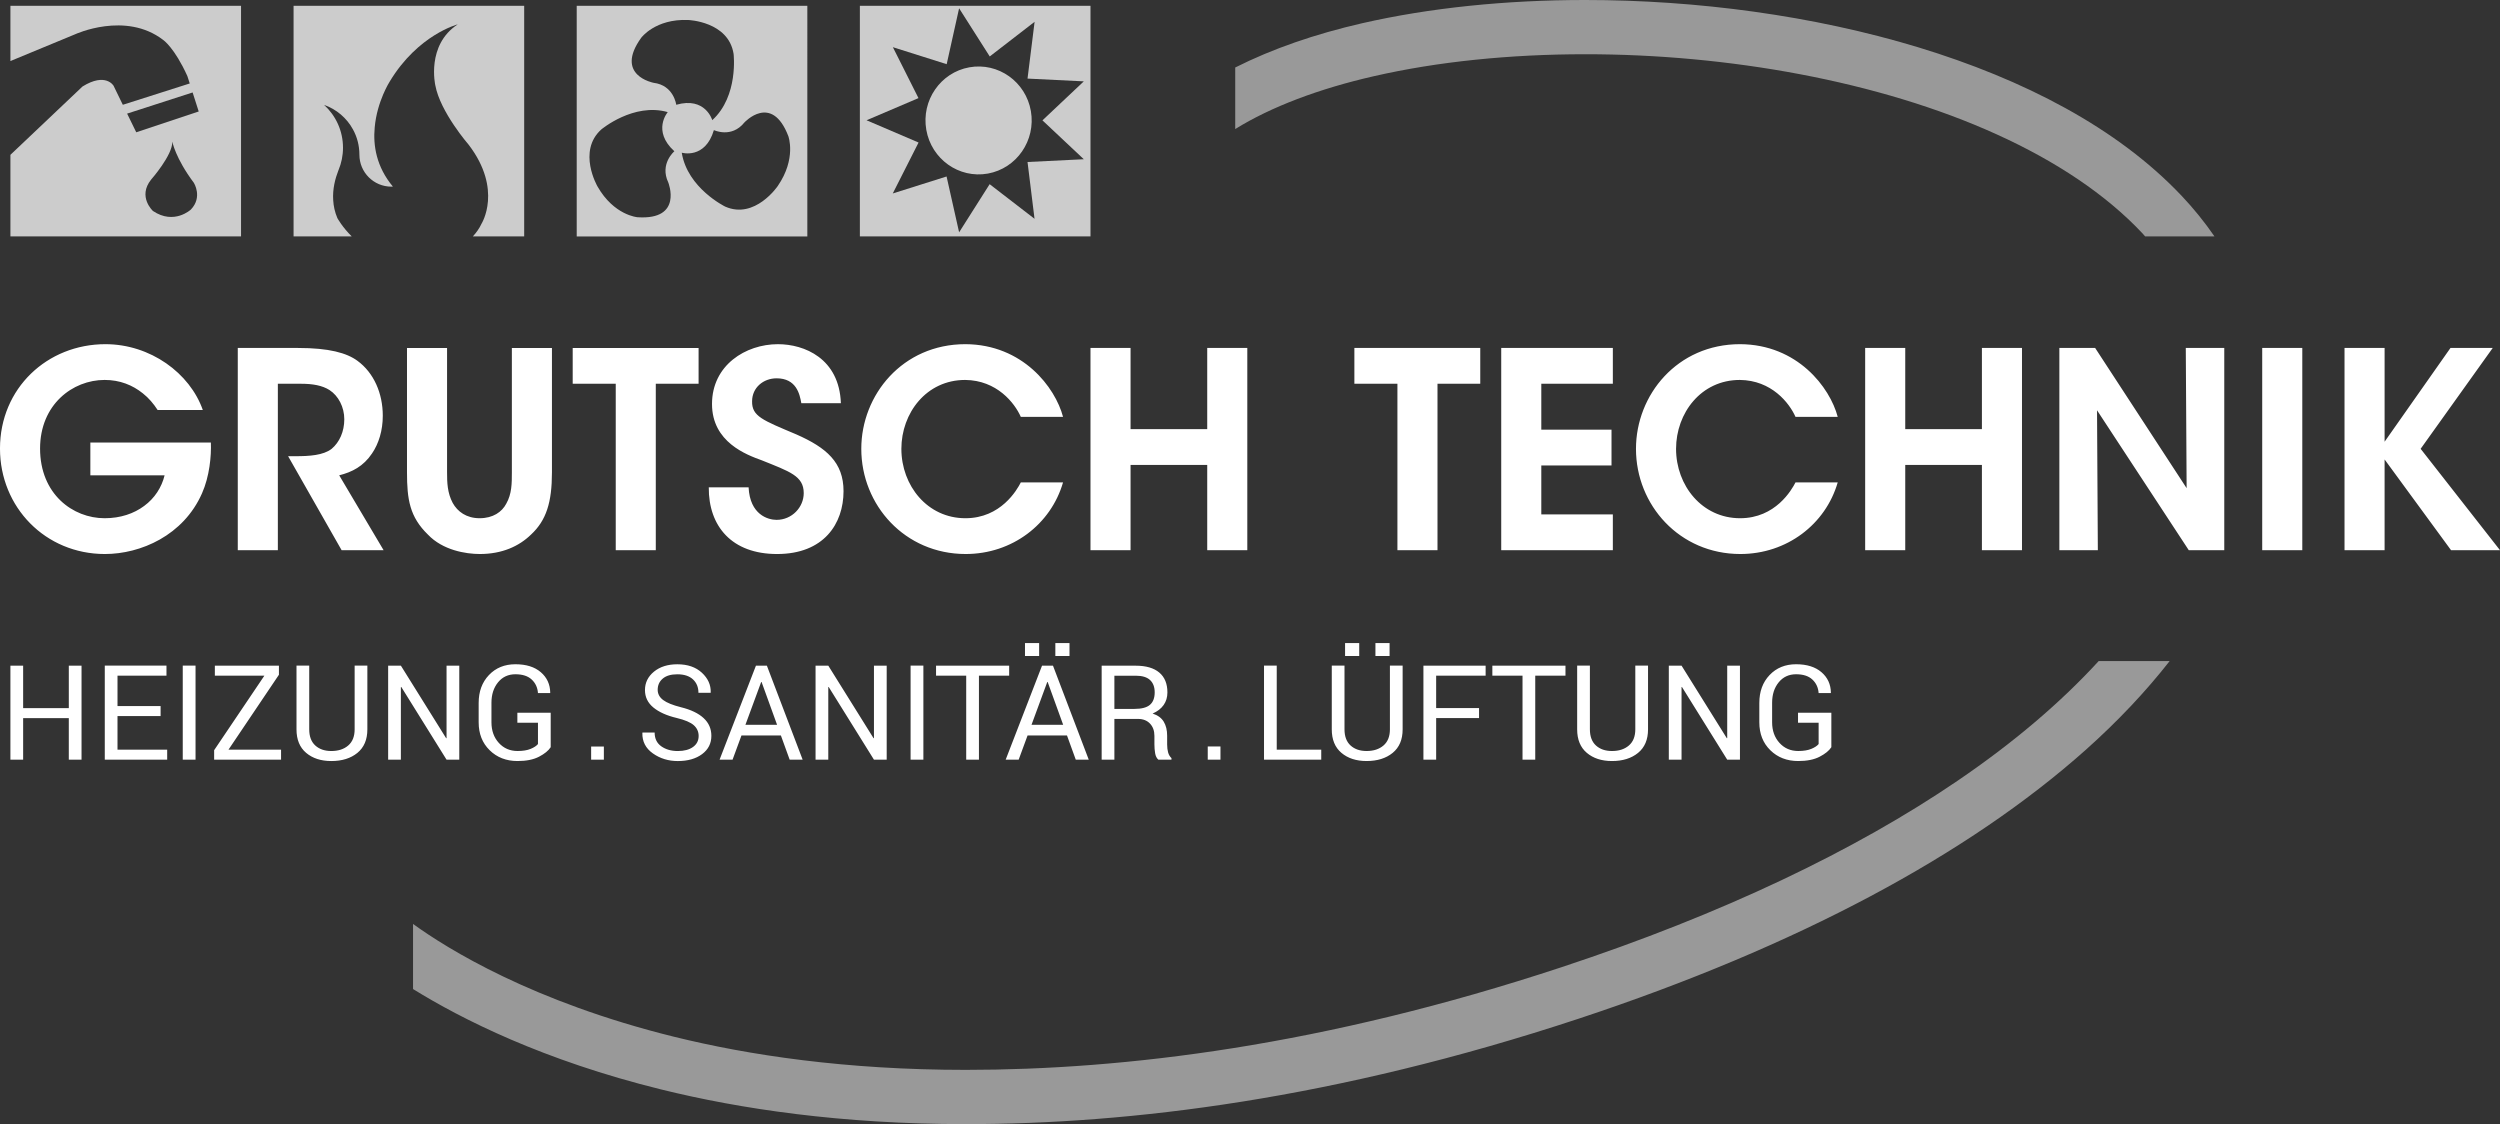
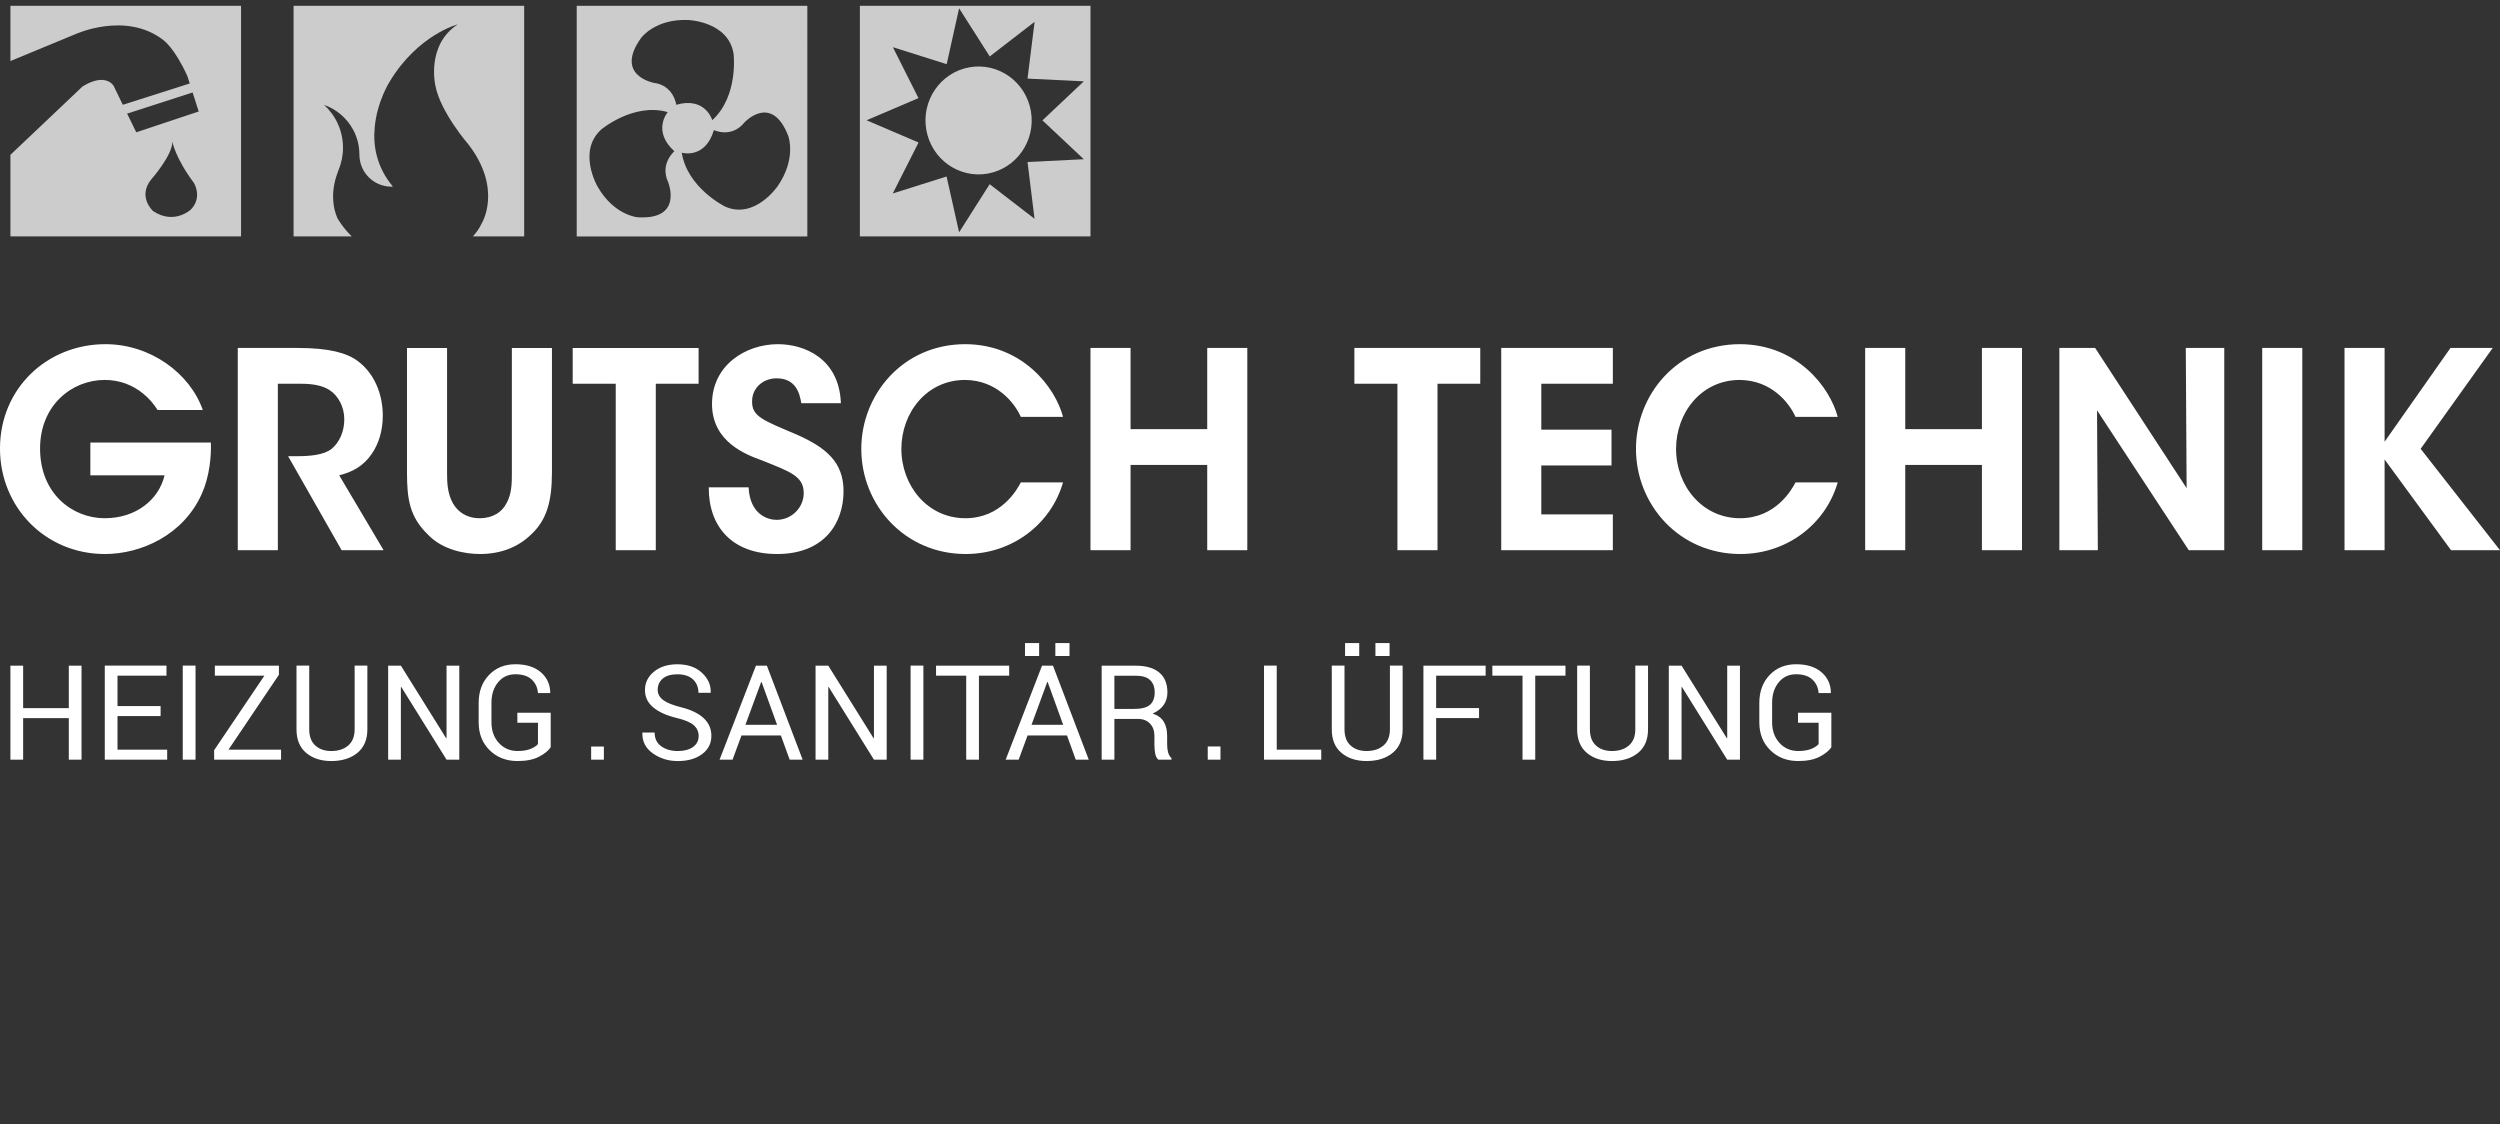
<svg xmlns="http://www.w3.org/2000/svg" id="Ebene_1" width="300" height="134.892" viewBox="0 0 300 134.892">
  <rect x="0" y="0" width="300" height="134.892" fill="#333333" stroke="none" />
  <defs>
    <style>.cls-1{opacity:.5;}.cls-2{opacity:.75;}.cls-3{fill:#fff;stroke-width:0px;}</style>
  </defs>
  <g class="cls-2">
    <path class="cls-3" d="m130.056,19.108l-6.753.332.84,6.814-5.386-4.152-3.664,5.776-1.504-6.7-6.457,2.037,3.095-6.112-6.242-2.671,6.232-2.659-3.072-6.111,6.457,2.04,1.49-6.707,3.677,5.779,5.383-4.158-.849,6.814,6.753.332-4.963,4.68,4.963,4.666Zm-26.872,9.261h27.675V.695h-27.675v27.675Z" />
  </g>
  <g class="cls-2">
    <path class="cls-3" d="m116.323,8.077c-3.466.622-5.779,3.98-5.168,7.501.612,3.521,3.918,5.871,7.381,5.253,3.466-.622,5.779-3.98,5.171-7.501-.611-3.522-3.918-5.871-7.384-5.253" />
  </g>
  <g class="cls-2">
    <path class="cls-3" d="m93.329,22.324s-2.733,4.038-6.297,2.472c0,0-4.535-2.2-5.222-6.473,0,0,2.805.83,3.858-2.712,0,0,2.101,1.015,3.654-.908,0,0,3.279-3.582,5.279,1.637,0,0,.998,2.687-1.272,5.984m-14.9-12.388s-4.739-.881-1.484-5.403c0,0,1.69-2.303,5.645-2.133,0,0,4.824.167,5.441,4.06,0,0,.62,5.068-2.557,7.957,0,0-.824-2.849-4.324-1.845,0,0-.289-2.343-2.721-2.635m1.766,11.959s1.814,4.535-3.689,4.172c0,0-2.821-.213-4.805-3.694,0,0-2.45-4.221.456-6.84,0,0,3.874-3.253,7.975-2.081,0,0-1.921,2.234.794,4.698,0,0-1.792,1.506-.731,3.747m-10.989,6.474h27.675V.695h-27.675v27.675Z" />
  </g>
-   <path class="cls-3" d="m219.761,89.666c-.268.414-.736.794-1.4,1.139-.663.347-1.522.519-2.576.519-1.349,0-2.464-.431-3.345-1.295-.881-.863-1.321-1.979-1.321-3.349v-2.325c0-1.37.41-2.486,1.232-3.349.822-.863,1.881-1.295,3.179-1.295,1.291,0,2.307.318,3.046.953.739.636,1.116,1.454,1.132,2.457l-.016.047h-1.457c-.047-.656-.296-1.197-.749-1.62-.452-.424-1.104-.636-1.956-.636-.863,0-1.558.323-2.086.968-.527.646-.79,1.464-.79,2.455v2.339c0,1.002.295,1.827.884,2.475.589.647,1.338.972,2.248.972.64,0,1.165-.086,1.573-.256.408-.169.7-.363.876-.579v-2.56h-2.473v-1.201h4v4.139Zm-10.967,1.496h-1.528l-5.434-8.728-.046.015v8.713h-1.528v-11.285h1.528l5.434,8.712.046-.015v-8.697h1.528v11.285Zm-11.03-11.285v7.65c0,1.23-.4,2.17-1.198,2.822-.799.651-1.841.976-3.127.976-1.241,0-2.247-.327-3.02-.981-.773-.654-1.159-1.593-1.159-2.818v-7.65h1.528v7.645c0,.852.243,1.498.728,1.94.486.442,1.126.662,1.923.662.837,0,1.513-.22,2.027-.662.514-.442.772-1.088.772-1.94v-7.645h1.527Zm-9.906,1.201h-3.628v10.084h-1.527v-10.084h-3.62v-1.201h8.775v1.201Zm-10.372,5.092h-5.147v4.992h-1.528v-11.285h7.465v1.201h-5.937v3.891h5.147v1.201Zm-10.736-7.449h-1.698v-1.55h1.698v1.55Zm-3.643,0h-1.698v-1.55h1.698v1.55Zm5.209,1.155v7.65c0,1.23-.4,2.17-1.198,2.822-.798.651-1.841.976-3.127.976-1.24,0-2.247-.327-3.02-.981-.773-.654-1.158-1.593-1.158-2.818v-7.65h1.527v7.645c0,.852.243,1.498.728,1.94.486.442,1.127.662,1.923.662.837,0,1.513-.22,2.027-.662.514-.442.772-1.088.772-1.94v-7.645h1.527Zm-15.108,10.084h5.341v1.201h-6.868v-11.285h1.527v10.084Zm-6.752,1.201h-1.527v-1.581h1.527v1.581Zm-12.73-6.092h2.403c.863,0,1.483-.163,1.864-.491.38-.327.57-.826.57-1.497,0-.635-.184-1.126-.554-1.474-.37-.348-.945-.522-1.725-.522h-2.558v3.984Zm0,1.201v4.891h-1.527v-11.278h4.084c1.236,0,2.178.274,2.83.822.651.548.976,1.343.976,2.387,0,.579-.152,1.083-.454,1.512-.302.429-.743.77-1.321,1.023.62.202,1.065.528,1.337.981.272.452.407,1.012.407,1.678v1.062c0,.351.039.667.116.945.077.279.212.506.403.682v.186h-1.574c-.201-.176-.331-.434-.387-.775-.056-.34-.086-.692-.086-1.054v-1.031c0-.609-.178-1.101-.534-1.473-.356-.372-.834-.558-1.434-.558h-2.837Zm-5.387-7.549h-1.698v-1.55h1.698v1.55Zm-4.558,8.255h3.798l-1.86-5.139h-.047l-1.891,5.139Zm.915-8.255h-1.698v-1.55h1.698v1.55Zm3.341,9.534h-4.728l-1.07,2.907h-1.558l4.364-11.285h1.311l4.294,11.285h-1.558l-1.054-2.907Zm-6.937-7.177h-3.627v10.084h-1.528v-10.084h-3.619v-1.201h8.774v1.201Zm-10.294,10.084h-1.535v-11.286h1.535v11.286Zm-4.403,0h-1.528l-5.434-8.728-.047.015v8.713h-1.527v-11.285h1.527l5.435,8.712.046-.015v-8.697h1.528v11.285Zm-16.953-4.186h3.799l-1.861-5.139h-.046l-1.892,5.139Zm4.255,1.279h-4.728l-1.07,2.907h-1.558l4.365-11.285h1.31l4.294,11.285h-1.558l-1.054-2.907Zm-9.867.065c0-.513-.194-.944-.581-1.291-.388-.347-1.075-.638-2.062-.874-1.194-.285-2.125-.705-2.795-1.259-.669-.554-1.004-1.251-1.004-2.09,0-.88.36-1.616,1.081-2.207.721-.59,1.655-.885,2.802-.885,1.236,0,2.218.339,2.949,1.015.731.677,1.085,1.463,1.058,2.357l-.015.047h-1.458c0-.661-.219-1.197-.655-1.605-.437-.407-1.063-.612-1.879-.612-.759,0-1.342.172-1.748.516-.406.343-.609.792-.609,1.345,0,.49.22.9.66,1.229.439.328,1.152.616,2.139.864,1.189.295,2.093.728,2.713,1.302.621.574.93,1.284.93,2.132,0,.909-.372,1.641-1.116,2.194-.744.552-1.716.829-2.915.829-1.127,0-2.123-.306-2.989-.919-.865-.612-1.285-1.43-1.259-2.453l.016-.047h1.457c0,.723.266,1.274.799,1.651.532.377,1.191.566,1.976.566.77,0,1.379-.162,1.829-.486s.675-.763.675-1.318m-11.373,2.842h-1.527v-1.581h1.527v1.581Zm-6.381-1.496c-.269.414-.736.794-1.4,1.139-.664.347-1.523.519-2.577.519-1.349,0-2.464-.431-3.345-1.295-.881-.863-1.321-1.979-1.321-3.349v-2.325c0-1.37.411-2.486,1.233-3.349.821-.863,1.88-1.295,3.178-1.295,1.292,0,2.307.318,3.046.953.739.636,1.117,1.454,1.132,2.457l-.015.047h-1.458c-.046-.656-.296-1.197-.748-1.62-.452-.424-1.104-.636-1.957-.636-.863,0-1.558.323-2.085.968-.527.646-.791,1.464-.791,2.455v2.339c0,1.002.295,1.827.884,2.475.589.647,1.339.972,2.248.972.641,0,1.165-.086,1.573-.256.408-.169.7-.363.876-.579v-2.56h-2.472v-1.201h4v4.139Zm-10.969,1.496h-1.527l-5.434-8.728-.047.015v8.713h-1.527v-11.285h1.527l5.434,8.712.047-.015v-8.697h1.527v11.285Zm-11.03-11.285v7.65c0,1.23-.4,2.17-1.198,2.822-.798.651-1.841.976-3.127.976-1.24,0-2.247-.327-3.02-.981-.773-.654-1.158-1.593-1.158-2.818v-7.65h1.527v7.645c0,.852.243,1.498.729,1.94.485.442,1.126.662,1.922.662.837,0,1.513-.22,2.027-.662.514-.442.772-1.088.772-1.94v-7.645h1.527Zm-16.665,10.084h6.309v1.201h-8.03v-1.139l6.031-8.945h-5.945v-1.201h7.689v1.093l-6.054,8.991Zm-3.953,1.201h-1.535v-11.286h1.535v11.286Zm-4.194-5.232h-5.171v4.03h5.961v1.201h-7.488v-11.285h7.403v1.201h-5.876v3.65h5.171v1.202Zm-9.488,5.232h-1.527v-4.984H2.777v4.984h-1.528v-11.285h1.528v5.1h5.48v-5.1h1.527v11.285Zm271.559-25.139h4.809v-10.889l7.974,10.889h5.874l-9.522-12.165,8.65-12.102h-5.07l-7.905,11.25v-11.25h-4.809v24.267Zm-9.877,0h4.81v-24.268h-4.81v24.268Zm-20.047-24.267h-4.295v24.267h4.617l-.097-16.789,11.009,16.789h4.26v-24.267h-4.618l.101,16.824-10.977-16.824Zm-22.789,24.267v-10.231h9.2v10.231h4.81v-24.267h-4.81v9.739h-9.2v-9.739h-4.81v24.267h4.81Zm-13.17-8.132c-.452.885-2.389,4.296-6.649,4.296-4.549,0-7.683-3.903-7.683-8.328,0-4.295,3-8.266,7.651-8.266,3.807.036,5.939,2.756,6.681,4.429h5.067c-.934-3.544-4.839-8.689-11.716-8.722-7.553,0-12.493,6.095-12.493,12.558,0,6.756,5.23,12.623,12.525,12.623,5.584,0,10.231-3.573,11.683-8.591h-5.067Zm-35.312,8.132h13.394v-4.296h-8.585v-5.87h8.426v-4.296h-8.426v-5.51h8.585v-4.295h-13.394v24.267Zm-12.457,0h4.809v-19.972h5.132v-4.295h-15.106v4.295h5.165v19.972Zm-32.023,0v-10.231h9.2v10.231h4.809v-24.267h-4.809v9.739h-9.2v-9.739h-4.809v24.267h4.809Zm-13.17-8.132c-.452.885-2.388,4.296-6.648,4.296-4.553,0-7.684-3.903-7.684-8.328,0-4.295,3-8.266,7.651-8.266,3.807.036,5.939,2.756,6.681,4.429h5.067c-.934-3.544-4.838-8.689-11.715-8.722-7.553,0-12.494,6.095-12.494,12.558,0,6.756,5.23,12.623,12.526,12.623,5.584,0,10.231-3.573,11.682-8.591h-5.067Zm-37.444.589c-.033,4.689,2.776,8.002,8.198,8.002,5.617,0,7.973-3.642,7.973-7.543,0-3.443-2.03-5.213-5.678-6.817-4.036-1.706-5.328-2.164-5.295-3.967,0-1.643,1.357-2.757,2.939-2.757,2.357,0,2.776,1.869,2.968,2.985h4.748c-.196-5.379-4.393-7.081-7.553-7.081-3.876,0-7.912,2.522-7.912,7.179,0,4.591,4.165,6.099,5.972,6.756,3.323,1.344,5.035,1.868,5.035,3.934,0,1.706-1.419,3.212-3.258,3.212-1.035,0-3.199-.622-3.358-3.902h-4.777Zm-11.165,7.543h4.807v-19.972h5.136v-4.295h-15.107v4.295h5.165v19.972Zm-25.048-24.267v14.923c0,3.245.319,5.344,2.515,7.475,1.777,1.868,4.521,2.327,6.229,2.327,2.648,0,4.683-.917,6.134-2.327,1.839-1.705,2.516-3.869,2.516-7.475v-14.923h-4.81v14.923c0,1.309,0,2.588-.676,3.769-.515.983-1.582,1.738-3.196,1.738-1.579,0-2.646-.788-3.228-1.835-.645-1.214-.677-2.461-.677-3.672v-14.923h-4.807Zm-20.307,24.267h4.81v-19.972h2.808c1.357,0,2.519.198,3.391.755,1.065.69,1.774,2.035,1.774,3.508,0,1.477-.579,2.756-1.516,3.544-1.003.785-2.711.885-4.296.885h-.93l6.421,11.279h5.038l-5.328-8.985c1.55-.39,2.907-1.08,3.938-2.623.807-1.181,1.292-2.756,1.292-4.526,0-2.688-1.067-5.145-3.037-6.59-1.291-.951-3.42-1.543-7.133-1.543h-7.231v24.267Zm-4.195-16.821c-1.549-4.426-6.294-7.901-11.686-7.901-6.974,0-12.653,5.278-12.653,12.525,0,7.049,5.454,12.656,12.588,12.656,4.292,0,9.427-2.229,11.653-7.28.905-2.03,1.13-4.494,1.065-6.099h-14.462v3.934h8.91c-.352,1.442-1.192,2.753-2.451,3.674-1.229.918-2.841,1.475-4.748,1.475-3.807,0-7.745-2.887-7.745-8.361,0-5.278,3.905-8.233,7.745-8.233,1.841,0,3.358.624,4.585,1.608.709.557,1.289,1.246,1.777,2.001h5.421Z" />
+   <path class="cls-3" d="m219.761,89.666c-.268.414-.736.794-1.4,1.139-.663.347-1.522.519-2.576.519-1.349,0-2.464-.431-3.345-1.295-.881-.863-1.321-1.979-1.321-3.349v-2.325c0-1.37.41-2.486,1.232-3.349.822-.863,1.881-1.295,3.179-1.295,1.291,0,2.307.318,3.046.953.739.636,1.116,1.454,1.132,2.457l-.016.047h-1.457c-.047-.656-.296-1.197-.749-1.62-.452-.424-1.104-.636-1.956-.636-.863,0-1.558.323-2.086.968-.527.646-.79,1.464-.79,2.455v2.339c0,1.002.295,1.827.884,2.475.589.647,1.338.972,2.248.972.64,0,1.165-.086,1.573-.256.408-.169.7-.363.876-.579v-2.56h-2.473v-1.201h4v4.139Zm-10.967,1.496h-1.528l-5.434-8.728-.046.015v8.713h-1.528v-11.285h1.528l5.434,8.712.046-.015v-8.697h1.528v11.285Zm-11.03-11.285v7.65c0,1.23-.4,2.17-1.198,2.822-.799.651-1.841.976-3.127.976-1.241,0-2.247-.327-3.02-.981-.773-.654-1.159-1.593-1.159-2.818v-7.65h1.528v7.645c0,.852.243,1.498.728,1.94.486.442,1.126.662,1.923.662.837,0,1.513-.22,2.027-.662.514-.442.772-1.088.772-1.94v-7.645h1.527Zm-9.906,1.201h-3.628v10.084h-1.527v-10.084h-3.62v-1.201h8.775v1.201Zm-10.372,5.092h-5.147v4.992h-1.528v-11.285h7.465v1.201h-5.937v3.891h5.147v1.201Zm-10.736-7.449h-1.698v-1.55h1.698v1.55Zm-3.643,0h-1.698v-1.55h1.698v1.55Zm5.209,1.155v7.65c0,1.23-.4,2.17-1.198,2.822-.798.651-1.841.976-3.127.976-1.24,0-2.247-.327-3.02-.981-.773-.654-1.158-1.593-1.158-2.818v-7.65h1.527v7.645c0,.852.243,1.498.728,1.94.486.442,1.127.662,1.923.662.837,0,1.513-.22,2.027-.662.514-.442.772-1.088.772-1.94v-7.645h1.527Zm-15.108,10.084h5.341v1.201h-6.868v-11.285h1.527v10.084Zm-6.752,1.201h-1.527v-1.581h1.527v1.581Zm-12.73-6.092h2.403c.863,0,1.483-.163,1.864-.491.38-.327.57-.826.57-1.497,0-.635-.184-1.126-.554-1.474-.37-.348-.945-.522-1.725-.522h-2.558v3.984Zm0,1.201v4.891h-1.527v-11.278h4.084c1.236,0,2.178.274,2.83.822.651.548.976,1.343.976,2.387,0,.579-.152,1.083-.454,1.512-.302.429-.743.77-1.321,1.023.62.202,1.065.528,1.337.981.272.452.407,1.012.407,1.678v1.062c0,.351.039.667.116.945.077.279.212.506.403.682v.186h-1.574c-.201-.176-.331-.434-.387-.775-.056-.34-.086-.692-.086-1.054v-1.031c0-.609-.178-1.101-.534-1.473-.356-.372-.834-.558-1.434-.558h-2.837Zm-5.387-7.549h-1.698v-1.55h1.698v1.55Zm-4.558,8.255h3.798l-1.86-5.139h-.047l-1.891,5.139Zm.915-8.255h-1.698v-1.55h1.698v1.55Zm3.341,9.534h-4.728l-1.07,2.907h-1.558l4.364-11.285h1.311l4.294,11.285h-1.558l-1.054-2.907Zm-6.937-7.177h-3.627v10.084h-1.528v-10.084h-3.619v-1.201h8.774v1.201Zm-10.294,10.084h-1.535v-11.286h1.535v11.286Zm-4.403,0h-1.528l-5.434-8.728-.047.015v8.713h-1.527v-11.285h1.527l5.435,8.712.046-.015v-8.697h1.528v11.285m-16.953-4.186h3.799l-1.861-5.139h-.046l-1.892,5.139Zm4.255,1.279h-4.728l-1.07,2.907h-1.558l4.365-11.285h1.31l4.294,11.285h-1.558l-1.054-2.907Zm-9.867.065c0-.513-.194-.944-.581-1.291-.388-.347-1.075-.638-2.062-.874-1.194-.285-2.125-.705-2.795-1.259-.669-.554-1.004-1.251-1.004-2.09,0-.88.36-1.616,1.081-2.207.721-.59,1.655-.885,2.802-.885,1.236,0,2.218.339,2.949,1.015.731.677,1.085,1.463,1.058,2.357l-.015.047h-1.458c0-.661-.219-1.197-.655-1.605-.437-.407-1.063-.612-1.879-.612-.759,0-1.342.172-1.748.516-.406.343-.609.792-.609,1.345,0,.49.22.9.66,1.229.439.328,1.152.616,2.139.864,1.189.295,2.093.728,2.713,1.302.621.574.93,1.284.93,2.132,0,.909-.372,1.641-1.116,2.194-.744.552-1.716.829-2.915.829-1.127,0-2.123-.306-2.989-.919-.865-.612-1.285-1.43-1.259-2.453l.016-.047h1.457c0,.723.266,1.274.799,1.651.532.377,1.191.566,1.976.566.77,0,1.379-.162,1.829-.486s.675-.763.675-1.318m-11.373,2.842h-1.527v-1.581h1.527v1.581Zm-6.381-1.496c-.269.414-.736.794-1.4,1.139-.664.347-1.523.519-2.577.519-1.349,0-2.464-.431-3.345-1.295-.881-.863-1.321-1.979-1.321-3.349v-2.325c0-1.37.411-2.486,1.233-3.349.821-.863,1.88-1.295,3.178-1.295,1.292,0,2.307.318,3.046.953.739.636,1.117,1.454,1.132,2.457l-.015.047h-1.458c-.046-.656-.296-1.197-.748-1.62-.452-.424-1.104-.636-1.957-.636-.863,0-1.558.323-2.085.968-.527.646-.791,1.464-.791,2.455v2.339c0,1.002.295,1.827.884,2.475.589.647,1.339.972,2.248.972.641,0,1.165-.086,1.573-.256.408-.169.7-.363.876-.579v-2.56h-2.472v-1.201h4v4.139Zm-10.969,1.496h-1.527l-5.434-8.728-.047.015v8.713h-1.527v-11.285h1.527l5.434,8.712.047-.015v-8.697h1.527v11.285Zm-11.03-11.285v7.65c0,1.23-.4,2.17-1.198,2.822-.798.651-1.841.976-3.127.976-1.24,0-2.247-.327-3.02-.981-.773-.654-1.158-1.593-1.158-2.818v-7.65h1.527v7.645c0,.852.243,1.498.729,1.94.485.442,1.126.662,1.922.662.837,0,1.513-.22,2.027-.662.514-.442.772-1.088.772-1.94v-7.645h1.527Zm-16.665,10.084h6.309v1.201h-8.03v-1.139l6.031-8.945h-5.945v-1.201h7.689v1.093l-6.054,8.991Zm-3.953,1.201h-1.535v-11.286h1.535v11.286Zm-4.194-5.232h-5.171v4.03h5.961v1.201h-7.488v-11.285h7.403v1.201h-5.876v3.65h5.171v1.202Zm-9.488,5.232h-1.527v-4.984H2.777v4.984h-1.528v-11.285h1.528v5.1h5.48v-5.1h1.527v11.285Zm271.559-25.139h4.809v-10.889l7.974,10.889h5.874l-9.522-12.165,8.65-12.102h-5.07l-7.905,11.25v-11.25h-4.809v24.267Zm-9.877,0h4.81v-24.268h-4.81v24.268Zm-20.047-24.267h-4.295v24.267h4.617l-.097-16.789,11.009,16.789h4.26v-24.267h-4.618l.101,16.824-10.977-16.824Zm-22.789,24.267v-10.231h9.2v10.231h4.81v-24.267h-4.81v9.739h-9.2v-9.739h-4.81v24.267h4.81Zm-13.17-8.132c-.452.885-2.389,4.296-6.649,4.296-4.549,0-7.683-3.903-7.683-8.328,0-4.295,3-8.266,7.651-8.266,3.807.036,5.939,2.756,6.681,4.429h5.067c-.934-3.544-4.839-8.689-11.716-8.722-7.553,0-12.493,6.095-12.493,12.558,0,6.756,5.23,12.623,12.525,12.623,5.584,0,10.231-3.573,11.683-8.591h-5.067Zm-35.312,8.132h13.394v-4.296h-8.585v-5.87h8.426v-4.296h-8.426v-5.51h8.585v-4.295h-13.394v24.267Zm-12.457,0h4.809v-19.972h5.132v-4.295h-15.106v4.295h5.165v19.972Zm-32.023,0v-10.231h9.2v10.231h4.809v-24.267h-4.809v9.739h-9.2v-9.739h-4.809v24.267h4.809Zm-13.17-8.132c-.452.885-2.388,4.296-6.648,4.296-4.553,0-7.684-3.903-7.684-8.328,0-4.295,3-8.266,7.651-8.266,3.807.036,5.939,2.756,6.681,4.429h5.067c-.934-3.544-4.838-8.689-11.715-8.722-7.553,0-12.494,6.095-12.494,12.558,0,6.756,5.23,12.623,12.526,12.623,5.584,0,10.231-3.573,11.682-8.591h-5.067Zm-37.444.589c-.033,4.689,2.776,8.002,8.198,8.002,5.617,0,7.973-3.642,7.973-7.543,0-3.443-2.03-5.213-5.678-6.817-4.036-1.706-5.328-2.164-5.295-3.967,0-1.643,1.357-2.757,2.939-2.757,2.357,0,2.776,1.869,2.968,2.985h4.748c-.196-5.379-4.393-7.081-7.553-7.081-3.876,0-7.912,2.522-7.912,7.179,0,4.591,4.165,6.099,5.972,6.756,3.323,1.344,5.035,1.868,5.035,3.934,0,1.706-1.419,3.212-3.258,3.212-1.035,0-3.199-.622-3.358-3.902h-4.777Zm-11.165,7.543h4.807v-19.972h5.136v-4.295h-15.107v4.295h5.165v19.972Zm-25.048-24.267v14.923c0,3.245.319,5.344,2.515,7.475,1.777,1.868,4.521,2.327,6.229,2.327,2.648,0,4.683-.917,6.134-2.327,1.839-1.705,2.516-3.869,2.516-7.475v-14.923h-4.81v14.923c0,1.309,0,2.588-.676,3.769-.515.983-1.582,1.738-3.196,1.738-1.579,0-2.646-.788-3.228-1.835-.645-1.214-.677-2.461-.677-3.672v-14.923h-4.807Zm-20.307,24.267h4.81v-19.972h2.808c1.357,0,2.519.198,3.391.755,1.065.69,1.774,2.035,1.774,3.508,0,1.477-.579,2.756-1.516,3.544-1.003.785-2.711.885-4.296.885h-.93l6.421,11.279h5.038l-5.328-8.985c1.55-.39,2.907-1.08,3.938-2.623.807-1.181,1.292-2.756,1.292-4.526,0-2.688-1.067-5.145-3.037-6.59-1.291-.951-3.42-1.543-7.133-1.543h-7.231v24.267Zm-4.195-16.821c-1.549-4.426-6.294-7.901-11.686-7.901-6.974,0-12.653,5.278-12.653,12.525,0,7.049,5.454,12.656,12.588,12.656,4.292,0,9.427-2.229,11.653-7.28.905-2.03,1.13-4.494,1.065-6.099h-14.462v3.934h8.91c-.352,1.442-1.192,2.753-2.451,3.674-1.229.918-2.841,1.475-4.748,1.475-3.807,0-7.745-2.887-7.745-8.361,0-5.278,3.905-8.233,7.745-8.233,1.841,0,3.358.624,4.585,1.608.709.557,1.289,1.246,1.777,2.001h5.421Z" />
  <g class="cls-2">
    <path class="cls-3" d="m16.35,15.875l-1.096-2.242,7.86-2.538.731,2.283-7.495,2.497Zm6.558,9.267s-2.006,1.886-4.552.176c0,0-1.872-1.709-.221-3.769,0,0,2.588-2.933,2.544-4.555,0,0,.356,1.971,2.588,4.95,0,0,1.071,1.71-.359,3.198M1.25.696v6.63l7.758-3.21s6.046-2.803,10.575.678c0,0,1.341.898,2.901,4.337l.285.885-8.031,2.559-1.109-2.282s-.94-1.641-3.73.087L1.25,18.579v9.791h27.675V.696H1.25Z" />
  </g>
  <g class="cls-1">
-     <path class="cls-3" d="m251.843,79.327c-4.529,4.945-10.187,9.777-16.975,14.392-12.263,8.342-28.163,15.964-47.455,22.336-28.643,9.462-52.519,12.328-71.54,12.33-14.417-.001-26.051-1.769-34.959-3.967-16.996-4.197-27.199-10.539-31.349-13.544v7.811c5.831,3.614,15.63,8.56,29.789,12.053,9.401,2.32,21.569,4.157,36.519,4.156,19.678.002,44.288-2.977,73.582-12.657,26.326-8.705,46.761-19.726,60.786-32.212,3.875-3.454,7.243-7.026,10.117-10.696h-8.515ZM164.904,9.134c-6.643,1.513-12.388,3.693-16.677,6.352v-7.386c4.454-2.244,9.574-4.012,15.225-5.31C171.588.93,180.741.002,190.211,0c13.379.003,27.388,1.854,40.003,5.684,12.606,3.843,23.861,9.635,31.606,17.84,1.438,1.524,2.746,3.141,3.915,4.843h-8.319c-.116-.126-.219-.257-.336-.382-4.391-4.671-10.413-8.662-17.479-11.863-14.123-6.418-32.357-9.623-49.391-9.613-9.042-.001-17.749.895-25.307,2.626" />
-   </g>
+     </g>
  <g class="cls-2">
    <path class="cls-3" d="m35.228.696v27.675h6.981c-1.13-1.112-1.722-2.195-1.722-2.195-.311-.723-.462-1.446-.502-2.149-.091-1.346.241-2.601.613-3.555.01-.03.019-.05.03-.071.341-.824.532-1.728.532-2.671,0-2.039-.873-3.867-2.27-5.143,1.487.522,2.723,1.577,3.465,2.943.492.893.773,1.928.773,3.033,0,2.119,1.718,3.836,3.837,3.836.05,0,.101,0,.151-.01.01.01.019.01.03,0-1.979-2.371-2.391-4.921-2.18-7.111.281-3.134,1.808-5.504,1.808-5.504,3.395-5.624,8.156-6.85,8.156-6.85-3.807,2.481-2.692,7.312-2.692,7.312.582,3.204,4.017,7.151,4.017,7.151,4.098,5.384,1.527,9.462,1.527,9.462-.263.573-.631,1.078-1.042,1.522h6.162V.696h-27.675Z" />
  </g>
</svg>